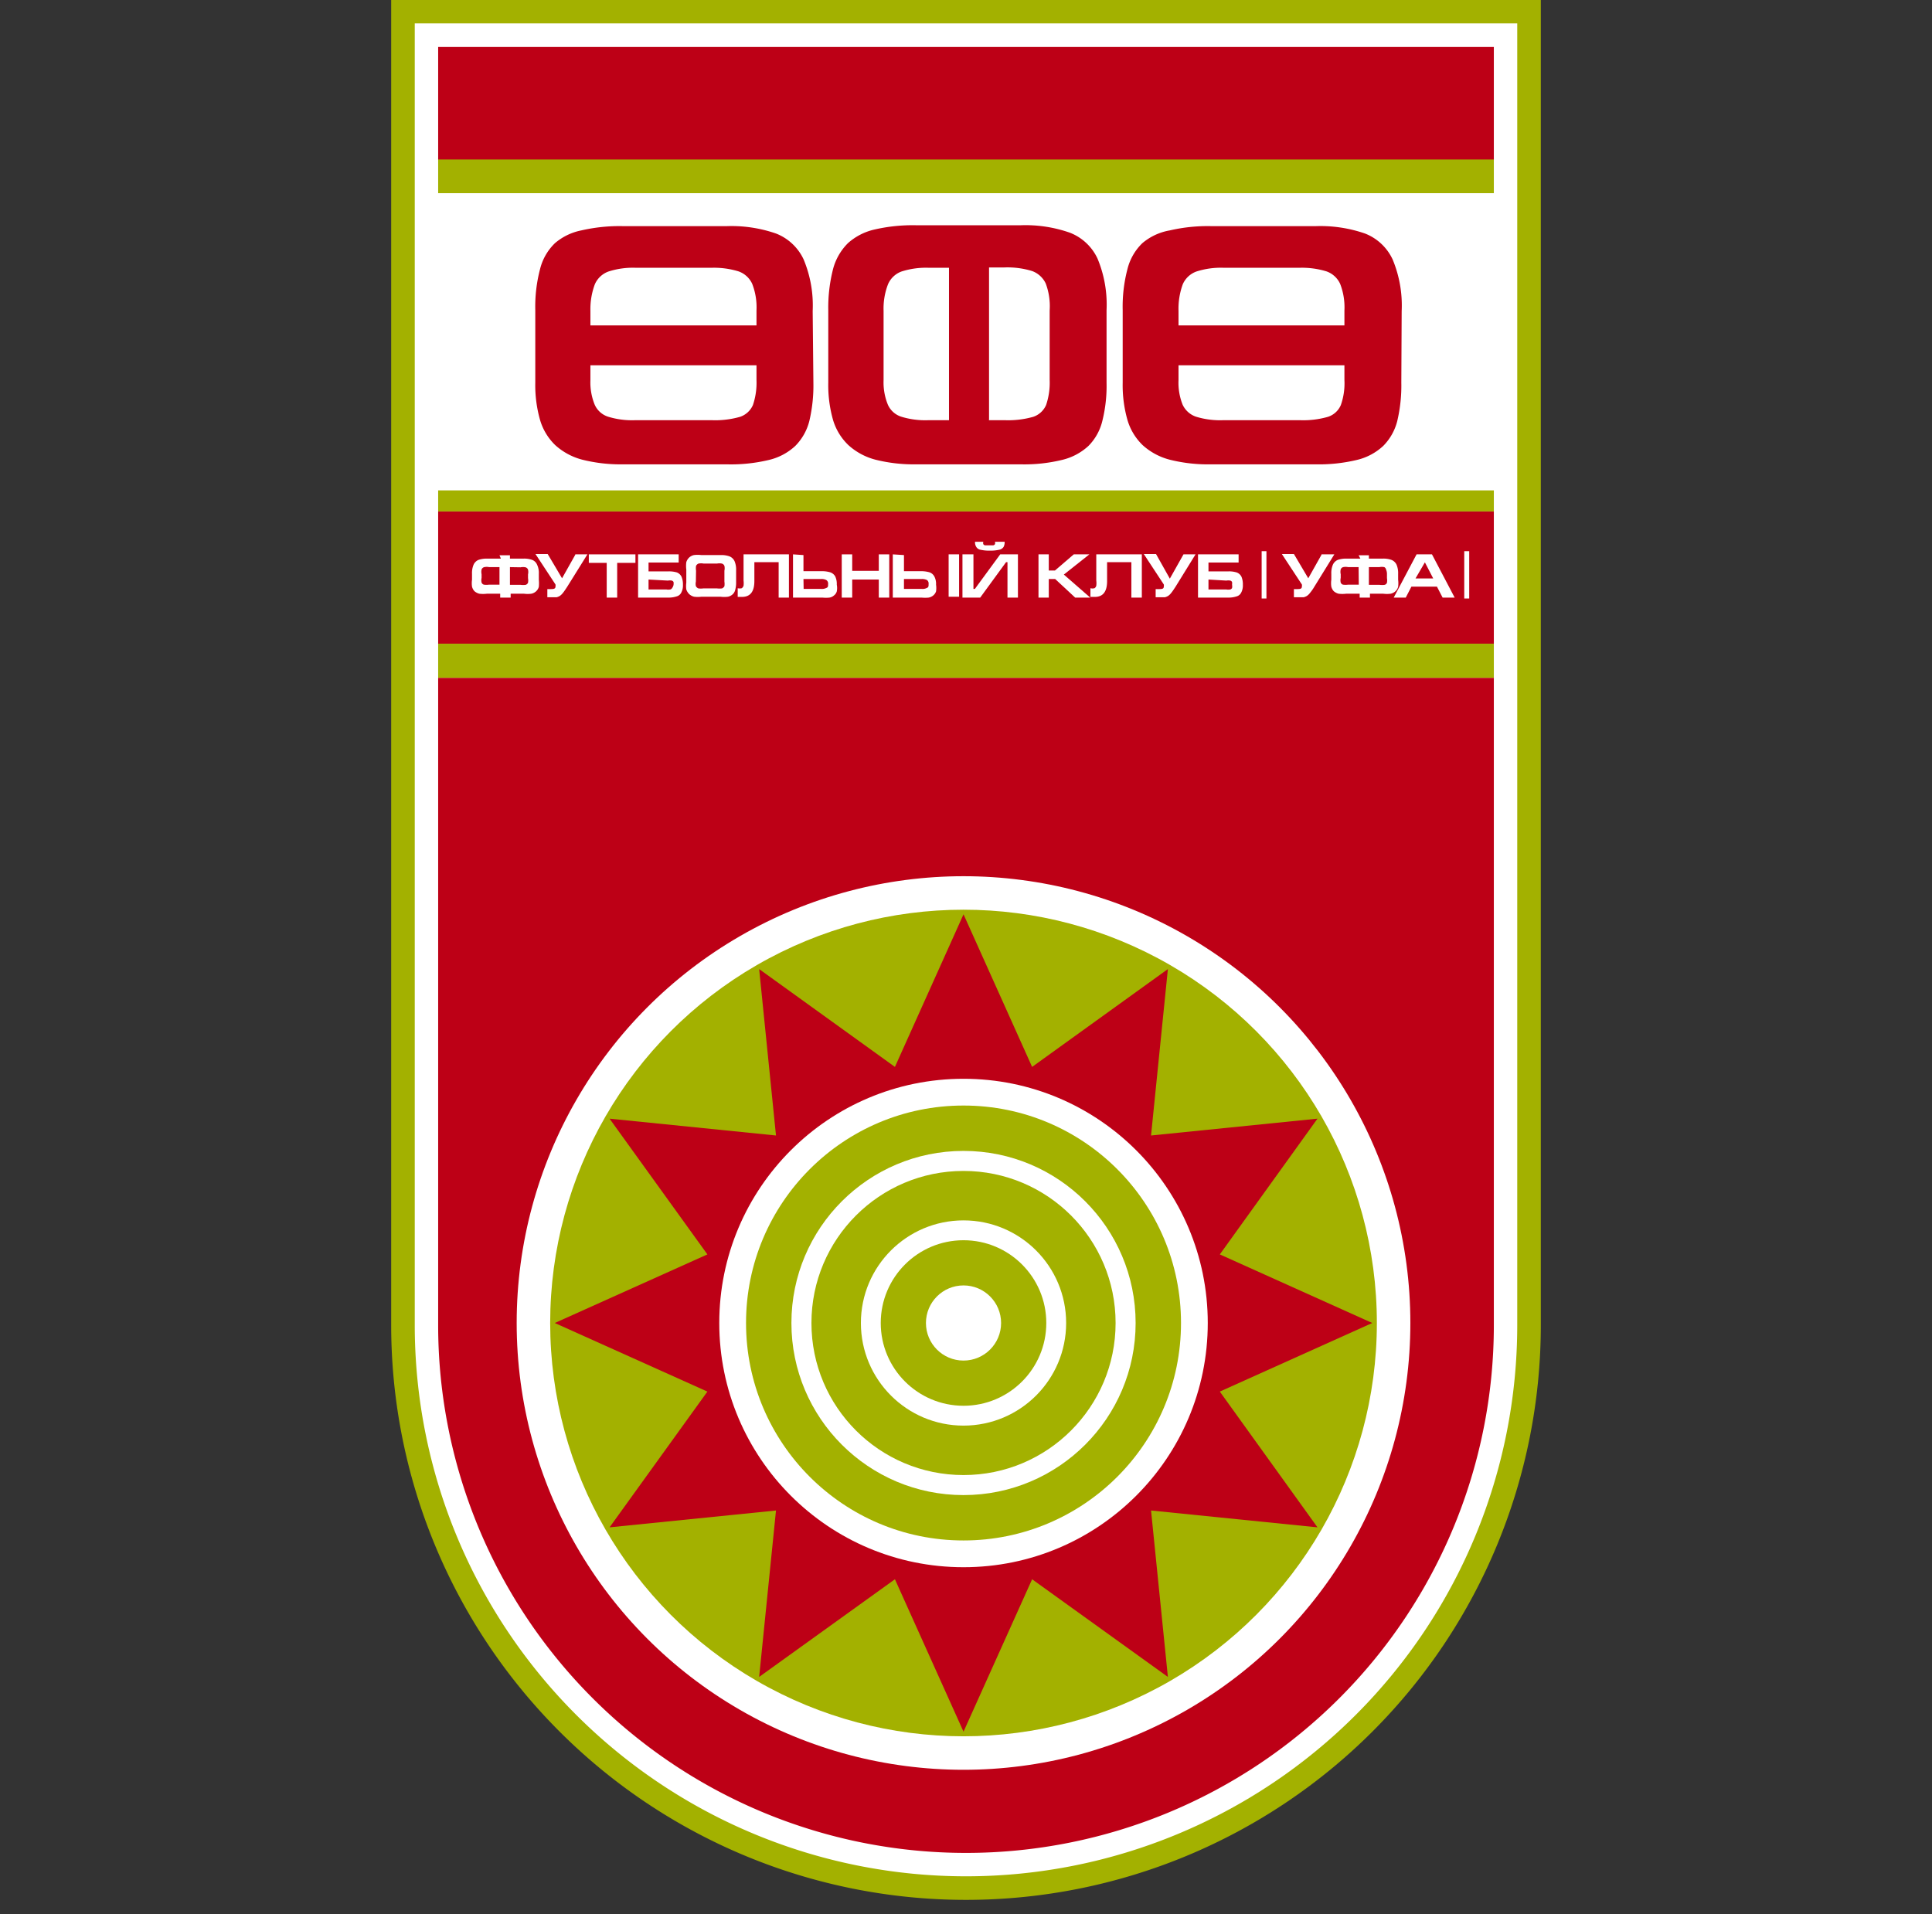
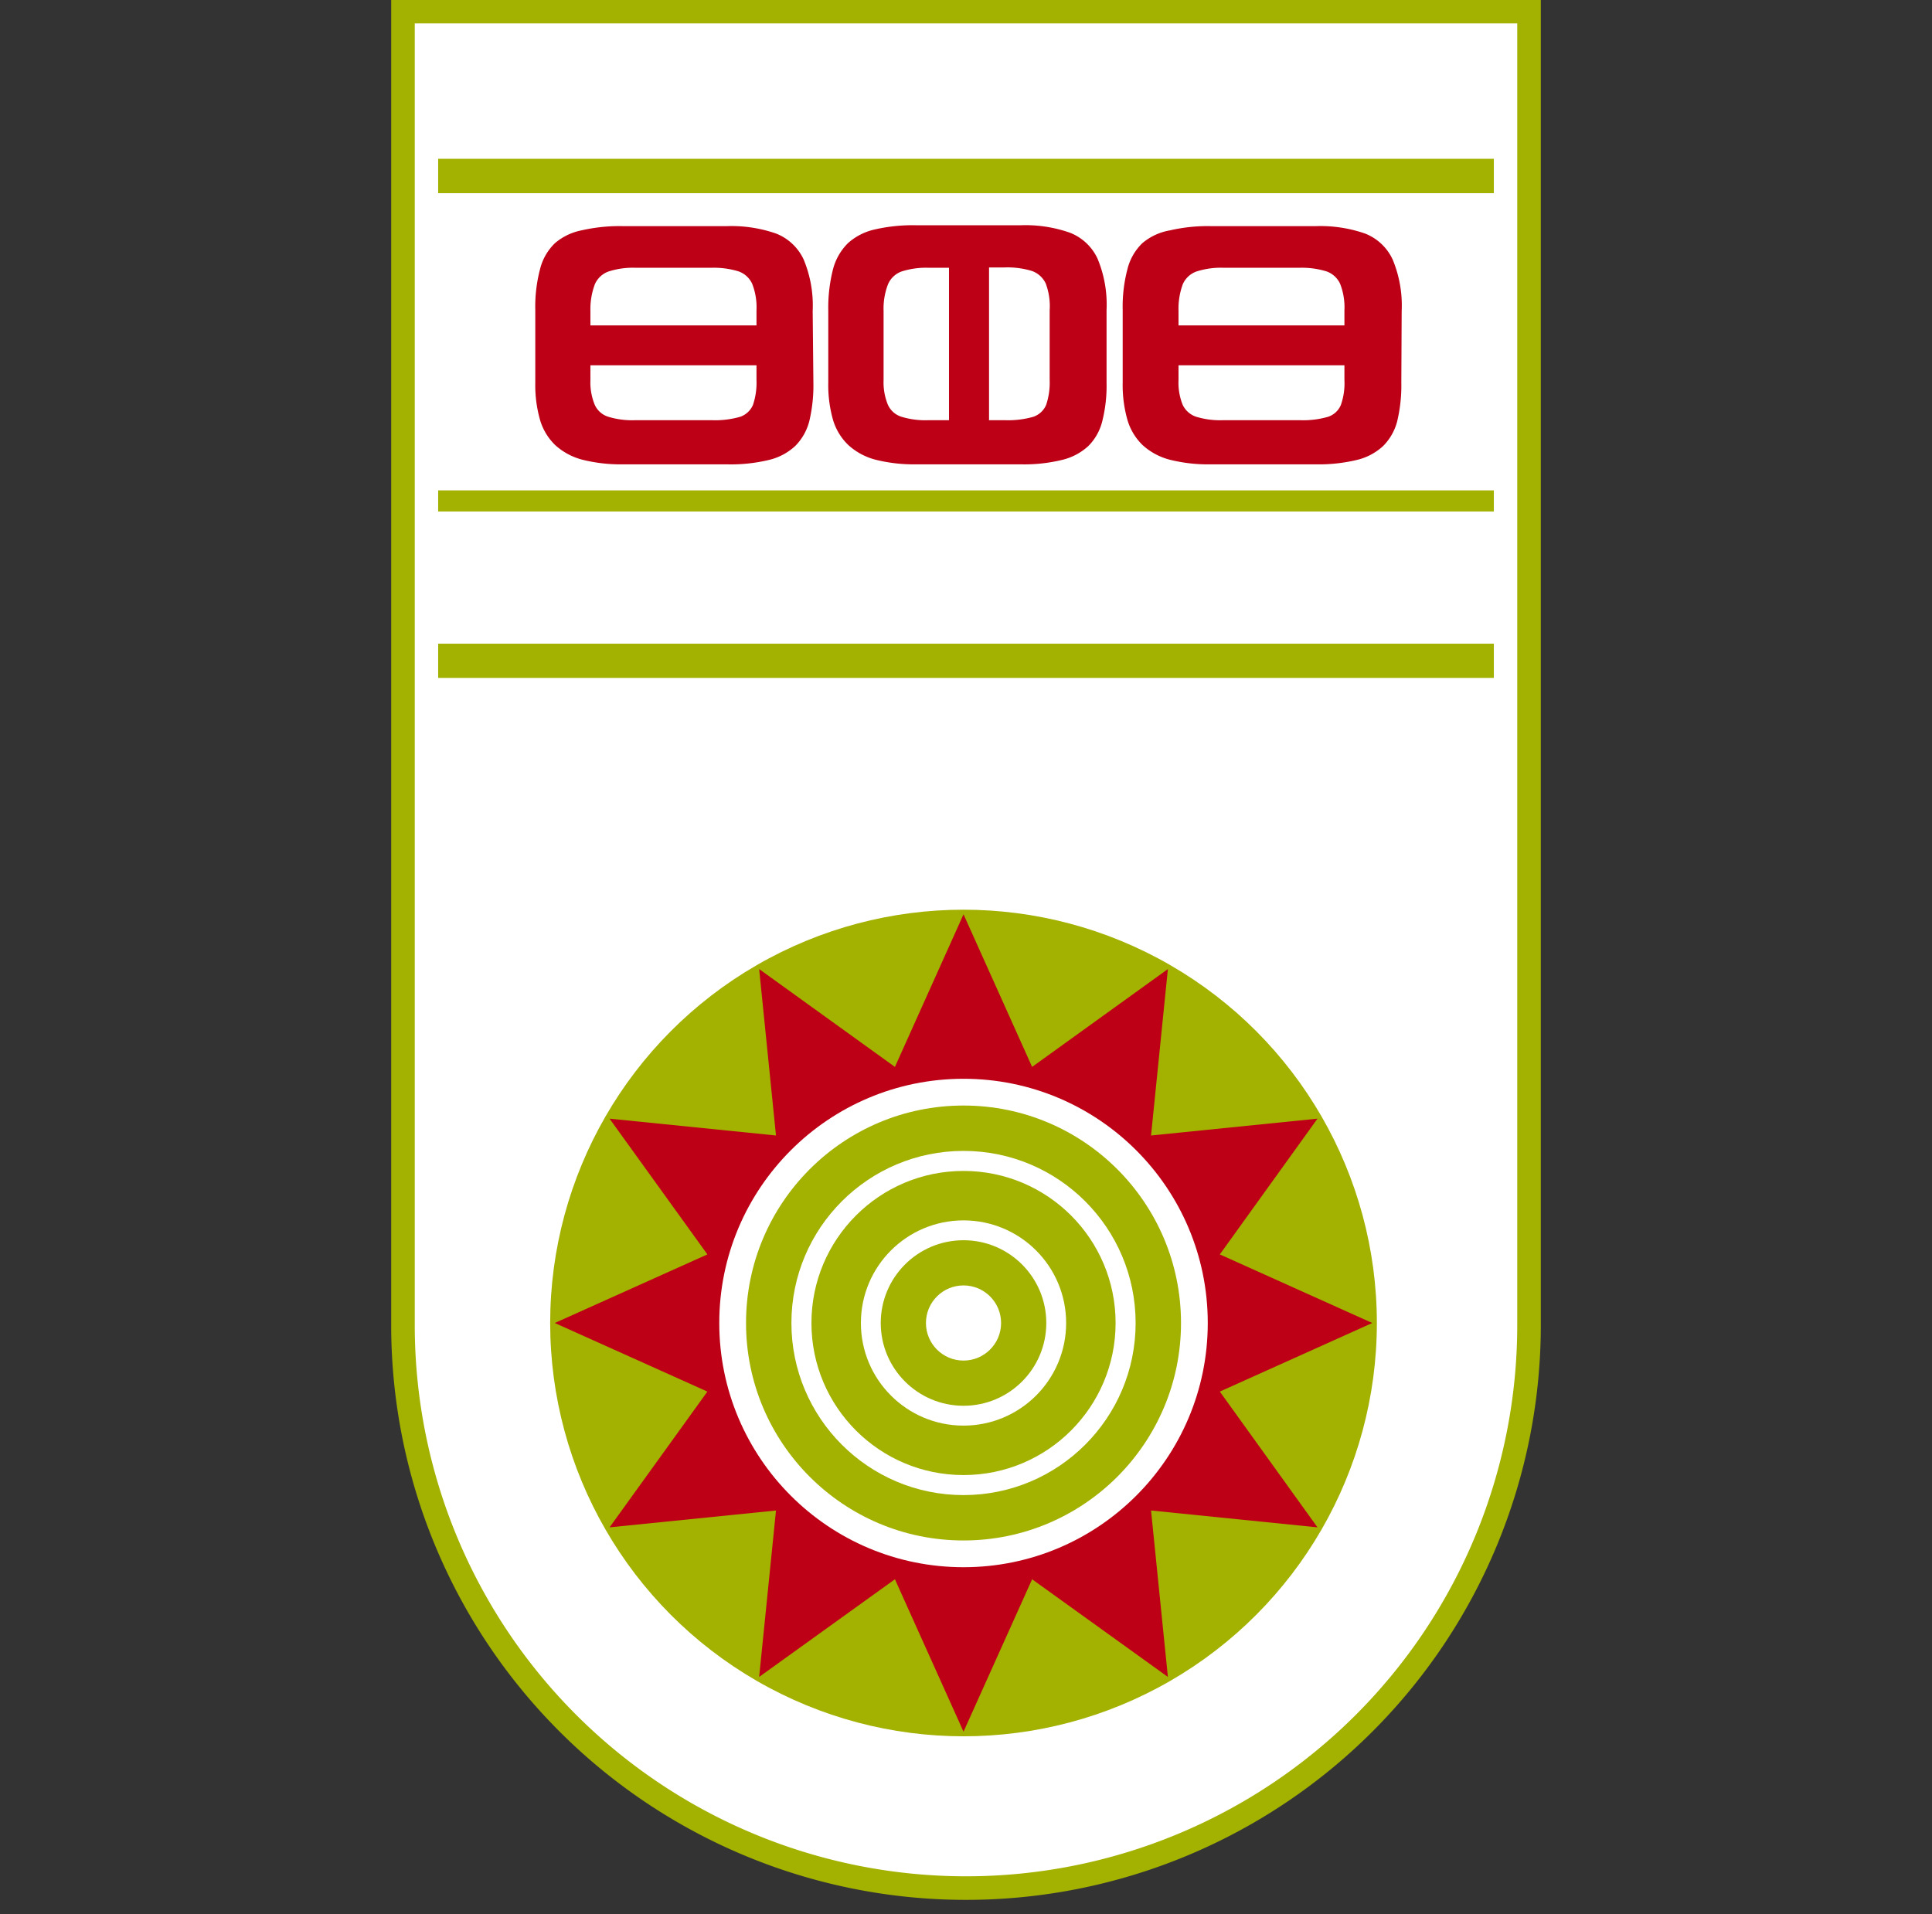
<svg xmlns="http://www.w3.org/2000/svg" id="Layer_1" data-name="Layer 1" viewBox="0 0 109 108">
  <rect x="0" y="0" width="109" height="108" fill="#333333" stroke="none" />
  <defs>
    <style>.cls-1,.cls-5{fill:#a3b100;}.cls-1,.cls-2,.cls-3{fill-rule:evenodd;}.cls-2,.cls-4{fill:#fff;}.cls-3,.cls-6{fill:#bd0016;}</style>
  </defs>
  <g id="Слой_1">
    <path class="cls-1" d="M22.07,0H86.93V74.77a32.43,32.43,0,0,1-64.86,0Z" />
    <path class="cls-2" d="M23.4,1.32V74.77a31.1,31.1,0,1,0,62.2,0V1.32Z" />
    <polygon class="cls-1" points="24.72 27.67 84.28 27.67 84.28 28.86 24.72 28.86 24.72 27.67" />
    <polygon class="cls-1" points="24.72 36.32 84.28 36.32 84.28 38.25 24.72 38.25 24.72 36.32" />
    <polygon class="cls-1" points="24.72 8.96 84.28 8.96 84.28 10.9 24.72 10.9 24.72 8.96" />
-     <path class="cls-3" d="M24.72,2.65V9H84.28V2.65Zm0,26.21v7.46H84.28V28.86Zm0,9.39V74.77a29.78,29.78,0,0,0,59.56,0V38.25Z" />
    <circle class="cls-4" cx="54.36" cy="74.65" r="25.21" />
    <circle class="cls-5" cx="54.36" cy="74.65" r="23.32" />
    <polygon class="cls-3" points="54.36 51.59 58.23 60.2 65.89 54.68 64.94 64.07 74.33 63.12 68.82 70.78 77.42 74.65 68.82 78.52 74.33 86.18 64.94 85.23 65.89 94.62 58.23 89.11 54.36 97.71 50.49 89.11 42.83 94.62 43.78 85.23 34.39 86.18 39.91 78.52 31.3 74.65 39.91 70.78 34.39 63.12 43.78 64.07 42.83 54.68 50.49 60.2 54.36 51.59" />
    <circle class="cls-4" cx="54.36" cy="74.65" r="13.78" />
    <circle class="cls-5" cx="54.36" cy="74.65" r="12.27" />
    <circle class="cls-4" cx="54.36" cy="74.65" r="9.71" />
    <circle class="cls-5" cx="54.36" cy="74.65" r="8.58" />
    <circle class="cls-4" cx="54.36" cy="74.65" r="5.79" />
    <circle class="cls-5" cx="54.36" cy="74.65" r="4.67" />
    <circle class="cls-4" cx="54.36" cy="74.65" r="2.12" />
    <path class="cls-4" d="M28.77,32V33h.6a1.07,1.07,0,0,0,.29,0,.22.22,0,0,0,.13-.12.78.78,0,0,0,0-.26v-.21a.62.62,0,0,0,0-.27.22.22,0,0,0-.14-.13.72.72,0,0,0-.28,0Zm-.59-.67h.59v.19h.75a1.36,1.36,0,0,1,.5.07.49.49,0,0,1,.28.27,1.07,1.07,0,0,1,.1.52v.33a2.15,2.15,0,0,1,0,.4.53.53,0,0,1-.15.25.57.57,0,0,1-.27.14,1.61,1.61,0,0,1-.42,0h-.75v.22h-.59V33.5h-.75a1.75,1.75,0,0,1-.43,0,.69.69,0,0,1-.27-.14.59.59,0,0,1-.14-.26,1.41,1.41,0,0,1,0-.39v-.33a1.21,1.21,0,0,1,.09-.52.53.53,0,0,1,.28-.27,1.46,1.46,0,0,1,.51-.07h.75Zm0,.67H27.6a.69.69,0,0,0-.28,0,.22.22,0,0,0-.15.13.64.64,0,0,0,0,.27v.21a.59.59,0,0,0,0,.26.2.2,0,0,0,.13.12,1,1,0,0,0,.29,0h.59Z" />
    <path class="cls-4" d="M32.45,31.28h.69L32,33.11c-.1.15-.17.26-.23.33a.76.76,0,0,1-.18.18.64.64,0,0,1-.19.08l-.29,0h-.23v-.46H31c.22,0,.34,0,.34-.15a.3.3,0,0,0,0-.11l-1.13-1.72h.69l.81,1.37.77-1.37Z" />
    <polygon class="cls-4" points="33.22 31.28 35.85 31.28 35.85 31.76 34.82 31.76 34.82 33.72 34.23 33.72 34.23 31.76 33.22 31.76 33.22 31.28" />
    <path class="cls-4" d="M36,31.28h2.29v.46h-1.7v.5h1.12a1.56,1.56,0,0,1,.48.06.5.5,0,0,1,.26.24,1.12,1.12,0,0,1,.08.46.86.86,0,0,1-.09.43.41.41,0,0,1-.26.22,1.44,1.44,0,0,1-.46.07H36V31.28Zm.59,1.42v.56h1a.63.63,0,0,0,.23,0,.17.17,0,0,0,.1-.08A.42.42,0,0,0,38,33a.63.63,0,0,0,0-.16.16.16,0,0,0-.1-.08.57.57,0,0,0-.22,0Z" />
    <path class="cls-4" d="M39.26,32.82a.57.57,0,0,0,0,.25.26.26,0,0,0,.14.13.94.94,0,0,0,.28,0h.77a1.07,1.07,0,0,0,.29,0,.3.3,0,0,0,.13-.12.88.88,0,0,0,0-.26V32.2a.64.64,0,0,0,0-.27.22.22,0,0,0-.14-.13.72.72,0,0,0-.28,0h-.75a.75.75,0,0,0-.29,0,.25.25,0,0,0-.14.13.85.85,0,0,0,0,.27Zm2.27.06a1.5,1.5,0,0,1-.05.4.48.48,0,0,1-.14.25.57.57,0,0,1-.27.14,1.61,1.61,0,0,1-.42,0H39.57a1.58,1.58,0,0,1-.41,0,.63.63,0,0,1-.28-.15.68.68,0,0,1-.16-.26,1.38,1.38,0,0,1,0-.38v-.74a1.66,1.66,0,0,1,0-.42.61.61,0,0,1,.16-.26.58.58,0,0,1,.27-.14,1.66,1.66,0,0,1,.42,0h1.08a1.36,1.36,0,0,1,.5.07.54.54,0,0,1,.29.27,1.21,1.21,0,0,1,.09.52v.74Z" />
    <path class="cls-4" d="M44.51,31.28v2.44h-.58v-2H42.56v1.07c0,.59-.23.89-.7.89h-.24v-.49a.47.47,0,0,0,.23,0,.3.3,0,0,0,.1-.14,1.15,1.15,0,0,0,0-.29V31.28h2.54Z" />
    <path class="cls-4" d="M44.74,31.28v2.44h1.67a1.92,1.92,0,0,0,.38,0,.49.49,0,0,0,.26-.12.44.44,0,0,0,.16-.23,1,1,0,0,0,0-.38,1,1,0,0,0-.09-.47.51.51,0,0,0-.29-.23,1.63,1.63,0,0,0-.49-.06H45.33v-.91Zm.59,1.39h1a.55.55,0,0,1,.29.06.23.23,0,0,1,.1.22c0,.11,0,.19-.09.22a.55.55,0,0,1-.29.06h-1Z" />
    <polygon class="cls-4" points="47.49 33.72 47.49 31.28 48.08 31.28 48.08 32.21 49.58 32.21 49.58 31.28 50.17 31.28 50.17 33.72 49.58 33.72 49.58 32.7 48.08 32.7 48.08 33.72 47.49 33.72" />
    <path class="cls-4" d="M50.37,31.28v2.44H52a2.13,2.13,0,0,0,.39,0,.57.57,0,0,0,.26-.12.5.5,0,0,0,.16-.23,1.3,1.3,0,0,0,0-.38.89.89,0,0,0-.1-.47.49.49,0,0,0-.28-.23,1.68,1.68,0,0,0-.49-.06H51v-.91ZM51,32.67h1a.61.61,0,0,1,.3.06.24.24,0,0,1,.09.22c0,.11,0,.19-.09.22a.51.51,0,0,1-.28.06H51Zm3.11,1h-.59V31.28h.59Z" />
    <path class="cls-4" d="M57.43,33.72V31.28h-1L55,33.23h-.08V31.28H54.3v2.44h1l1.46-2h.08v2Zm-.83-3.15h-.47v0a.18.18,0,0,1,0,.14.14.14,0,0,1-.1.06h-.45a.14.14,0,0,1-.1-.06.18.18,0,0,1,0-.14v0h-.47v0a.48.48,0,0,0,.07.29.34.34,0,0,0,.24.16,2.24,2.24,0,0,0,.53.05,2.21,2.21,0,0,0,.52-.05.38.38,0,0,0,.25-.16.57.57,0,0,0,.06-.29Z" />
    <polygon class="cls-4" points="58.59 33.72 58.59 31.28 59.17 31.28 59.17 32.19 59.52 32.19 60.58 31.28 61.46 31.28 60.02 32.42 61.51 33.72 60.66 33.72 59.53 32.67 59.17 32.67 59.17 33.72 58.59 33.72" />
    <path class="cls-4" d="M64.42,31.28v2.44h-.59v-2H62.46v1.07c0,.59-.23.89-.69.89h-.25v-.49a.45.45,0,0,0,.23,0,.24.24,0,0,0,.1-.14,1.07,1.07,0,0,0,0-.29V31.28h2.54Z" />
    <path class="cls-4" d="M66.76,31.28h.69l-1.13,1.83c-.1.15-.17.26-.23.33a.76.76,0,0,1-.18.18.64.64,0,0,1-.19.08l-.29,0H65.2v-.46h.12c.23,0,.34,0,.34-.15a.3.3,0,0,0,0-.11l-1.13-1.72h.69L66,32.65l.77-1.37Z" />
    <path class="cls-4" d="M67.59,31.28h2.29v.46h-1.7v.5H69.3a1.45,1.45,0,0,1,.47.06.49.49,0,0,1,.27.24,1.12,1.12,0,0,1,.08.46.86.86,0,0,1-.09.43.41.41,0,0,1-.26.22,1.44,1.44,0,0,1-.46.07H67.59Zm.59,1.42v.56h1a.63.63,0,0,0,.23,0,.17.17,0,0,0,.1-.08.42.42,0,0,0,0-.18.63.63,0,0,0,0-.16.16.16,0,0,0-.1-.08.57.57,0,0,0-.22,0Z" />
    <path class="cls-4" d="M74.59,31.28h.69l-1.13,1.83a2.5,2.5,0,0,1-.23.33.76.76,0,0,1-.18.18.64.64,0,0,1-.19.08l-.29,0H73v-.46h.11c.23,0,.34,0,.34-.15a.3.3,0,0,0,0-.11l-1.13-1.72H73l.81,1.37.77-1.37Z" />
    <path class="cls-4" d="M77.23,32V33h.6a1.07,1.07,0,0,0,.29,0,.2.2,0,0,0,.13-.12.78.78,0,0,0,0-.26v-.21a.62.62,0,0,0-.05-.27A.2.2,0,0,0,78.1,32a.72.72,0,0,0-.28,0Zm-.58-.67h.58v.19H78a1.36,1.36,0,0,1,.5.07.54.54,0,0,1,.29.27,1.21,1.21,0,0,1,.09.52v.33a1.54,1.54,0,0,1,0,.4.53.53,0,0,1-.15.25.57.57,0,0,1-.27.14,1.61,1.61,0,0,1-.42,0h-.75v.22h-.58V33.5h-.76a1.75,1.75,0,0,1-.43,0,.69.69,0,0,1-.27-.14.59.59,0,0,1-.14-.26,1.41,1.41,0,0,1,0-.39v-.33a1.21,1.21,0,0,1,.09-.52.53.53,0,0,1,.28-.27,1.46,1.46,0,0,1,.51-.07h.76Zm0,.67h-.59a.69.69,0,0,0-.28,0,.2.2,0,0,0-.14.13.62.62,0,0,0,0,.27v.21a.59.59,0,0,0,0,.26.2.2,0,0,0,.13.12,1.07,1.07,0,0,0,.29,0h.6Z" />
    <path class="cls-4" d="M79.31,33.72h-.68l1.29-2.44h.87l1.28,2.44h-.68l-.32-.62H79.63l-.32.62Zm.55-1.08h1l-.47-.91h0Z" />
    <polygon class="cls-2" points="71.18 31.1 71.45 31.1 71.45 33.77 71.18 33.77 71.18 31.1" />
    <polygon class="cls-2" points="82.61 31.1 82.89 31.1 82.89 33.77 82.61 33.77 82.61 31.1" />
    <path class="cls-6" d="M49.85,21.45a3.32,3.32,0,0,0,.24,1.38,1.24,1.24,0,0,0,.75.68,4.59,4.59,0,0,0,1.53.2h1.17v-8.6H52.42a4.53,4.53,0,0,0-1.56.21,1.32,1.32,0,0,0-.76.72,3.8,3.8,0,0,0-.25,1.5v3.91Zm5.93,2.26h.93a5.15,5.15,0,0,0,1.58-.19,1.21,1.21,0,0,0,.73-.67,3.91,3.91,0,0,0,.2-1.41V17.52A3.65,3.65,0,0,0,59,16a1.36,1.36,0,0,0-.78-.71,4.77,4.77,0,0,0-1.55-.2h-.87v8.6Zm6.65-2.12a8.18,8.18,0,0,1-.24,2.17,3,3,0,0,1-.78,1.4,3.31,3.31,0,0,1-1.49.79,9,9,0,0,1-2.34.25H51.69a8.86,8.86,0,0,1-2.29-.26,3.63,3.63,0,0,1-1.53-.82A3.24,3.24,0,0,1,47,23.7a7.17,7.17,0,0,1-.27-2.11V17.5A8.78,8.78,0,0,1,47,15.18a3.22,3.22,0,0,1,.84-1.46,3.35,3.35,0,0,1,1.5-.77,9.59,9.59,0,0,1,2.35-.24h5.89a7.56,7.56,0,0,1,2.78.42,2.86,2.86,0,0,1,1.56,1.46,6.75,6.75,0,0,1,.51,2.91Z" />
    <path class="cls-6" d="M66.49,21.45a3.34,3.34,0,0,0,.23,1.38,1.29,1.29,0,0,0,.75.68,4.63,4.63,0,0,0,1.53.2h4.35a5.07,5.07,0,0,0,1.57-.19,1.19,1.19,0,0,0,.73-.67,3.7,3.7,0,0,0,.2-1.41v-.83H66.49v.84Zm9.36-3.09v-.84a3.65,3.65,0,0,0-.24-1.5,1.33,1.33,0,0,0-.78-.71,4.74,4.74,0,0,0-1.54-.2H69.06a4.5,4.5,0,0,0-1.56.21,1.33,1.33,0,0,0-.77.72,4,4,0,0,0-.24,1.5v.82Zm3.21,3.23a8.68,8.68,0,0,1-.23,2.17,3.06,3.06,0,0,1-.79,1.4,3.28,3.28,0,0,1-1.48.79,9.18,9.18,0,0,1-2.35.25H68.32A8.86,8.86,0,0,1,66,25.94a3.63,3.63,0,0,1-1.53-.82,3.24,3.24,0,0,1-.86-1.42,7.17,7.17,0,0,1-.27-2.11V17.5a8.34,8.34,0,0,1,.27-2.32,3.05,3.05,0,0,1,.84-1.46A3.24,3.24,0,0,1,66,13a9.45,9.45,0,0,1,2.34-.24h5.89a7.66,7.66,0,0,1,2.79.42,2.87,2.87,0,0,1,1.55,1.46,6.75,6.75,0,0,1,.51,2.91Z" />
    <path class="cls-6" d="M33.31,21.45a3.32,3.32,0,0,0,.24,1.38,1.24,1.24,0,0,0,.75.68,4.59,4.59,0,0,0,1.53.2h4.34a5.1,5.1,0,0,0,1.58-.19,1.21,1.21,0,0,0,.73-.67,3.91,3.91,0,0,0,.2-1.41v-.83H33.31v.84Zm9.37-3.09v-.84a3.65,3.65,0,0,0-.24-1.5,1.33,1.33,0,0,0-.78-.71,4.74,4.74,0,0,0-1.54-.2H35.89a4.5,4.5,0,0,0-1.56.21,1.33,1.33,0,0,0-.77.72,4,4,0,0,0-.25,1.5v.82Zm3.21,3.23a8.68,8.68,0,0,1-.23,2.17,3.06,3.06,0,0,1-.79,1.4,3.28,3.28,0,0,1-1.48.79A9.18,9.18,0,0,1,41,26.2H35.15a8.86,8.86,0,0,1-2.29-.26,3.63,3.63,0,0,1-1.53-.82,3.24,3.24,0,0,1-.86-1.42,7.17,7.17,0,0,1-.27-2.11V17.5a8.34,8.34,0,0,1,.27-2.32,3.05,3.05,0,0,1,.84-1.46A3.26,3.26,0,0,1,32.8,13a9.59,9.59,0,0,1,2.35-.24H41a7.66,7.66,0,0,1,2.79.42,2.87,2.87,0,0,1,1.55,1.46,6.75,6.75,0,0,1,.51,2.91Z" />
  </g>
</svg>